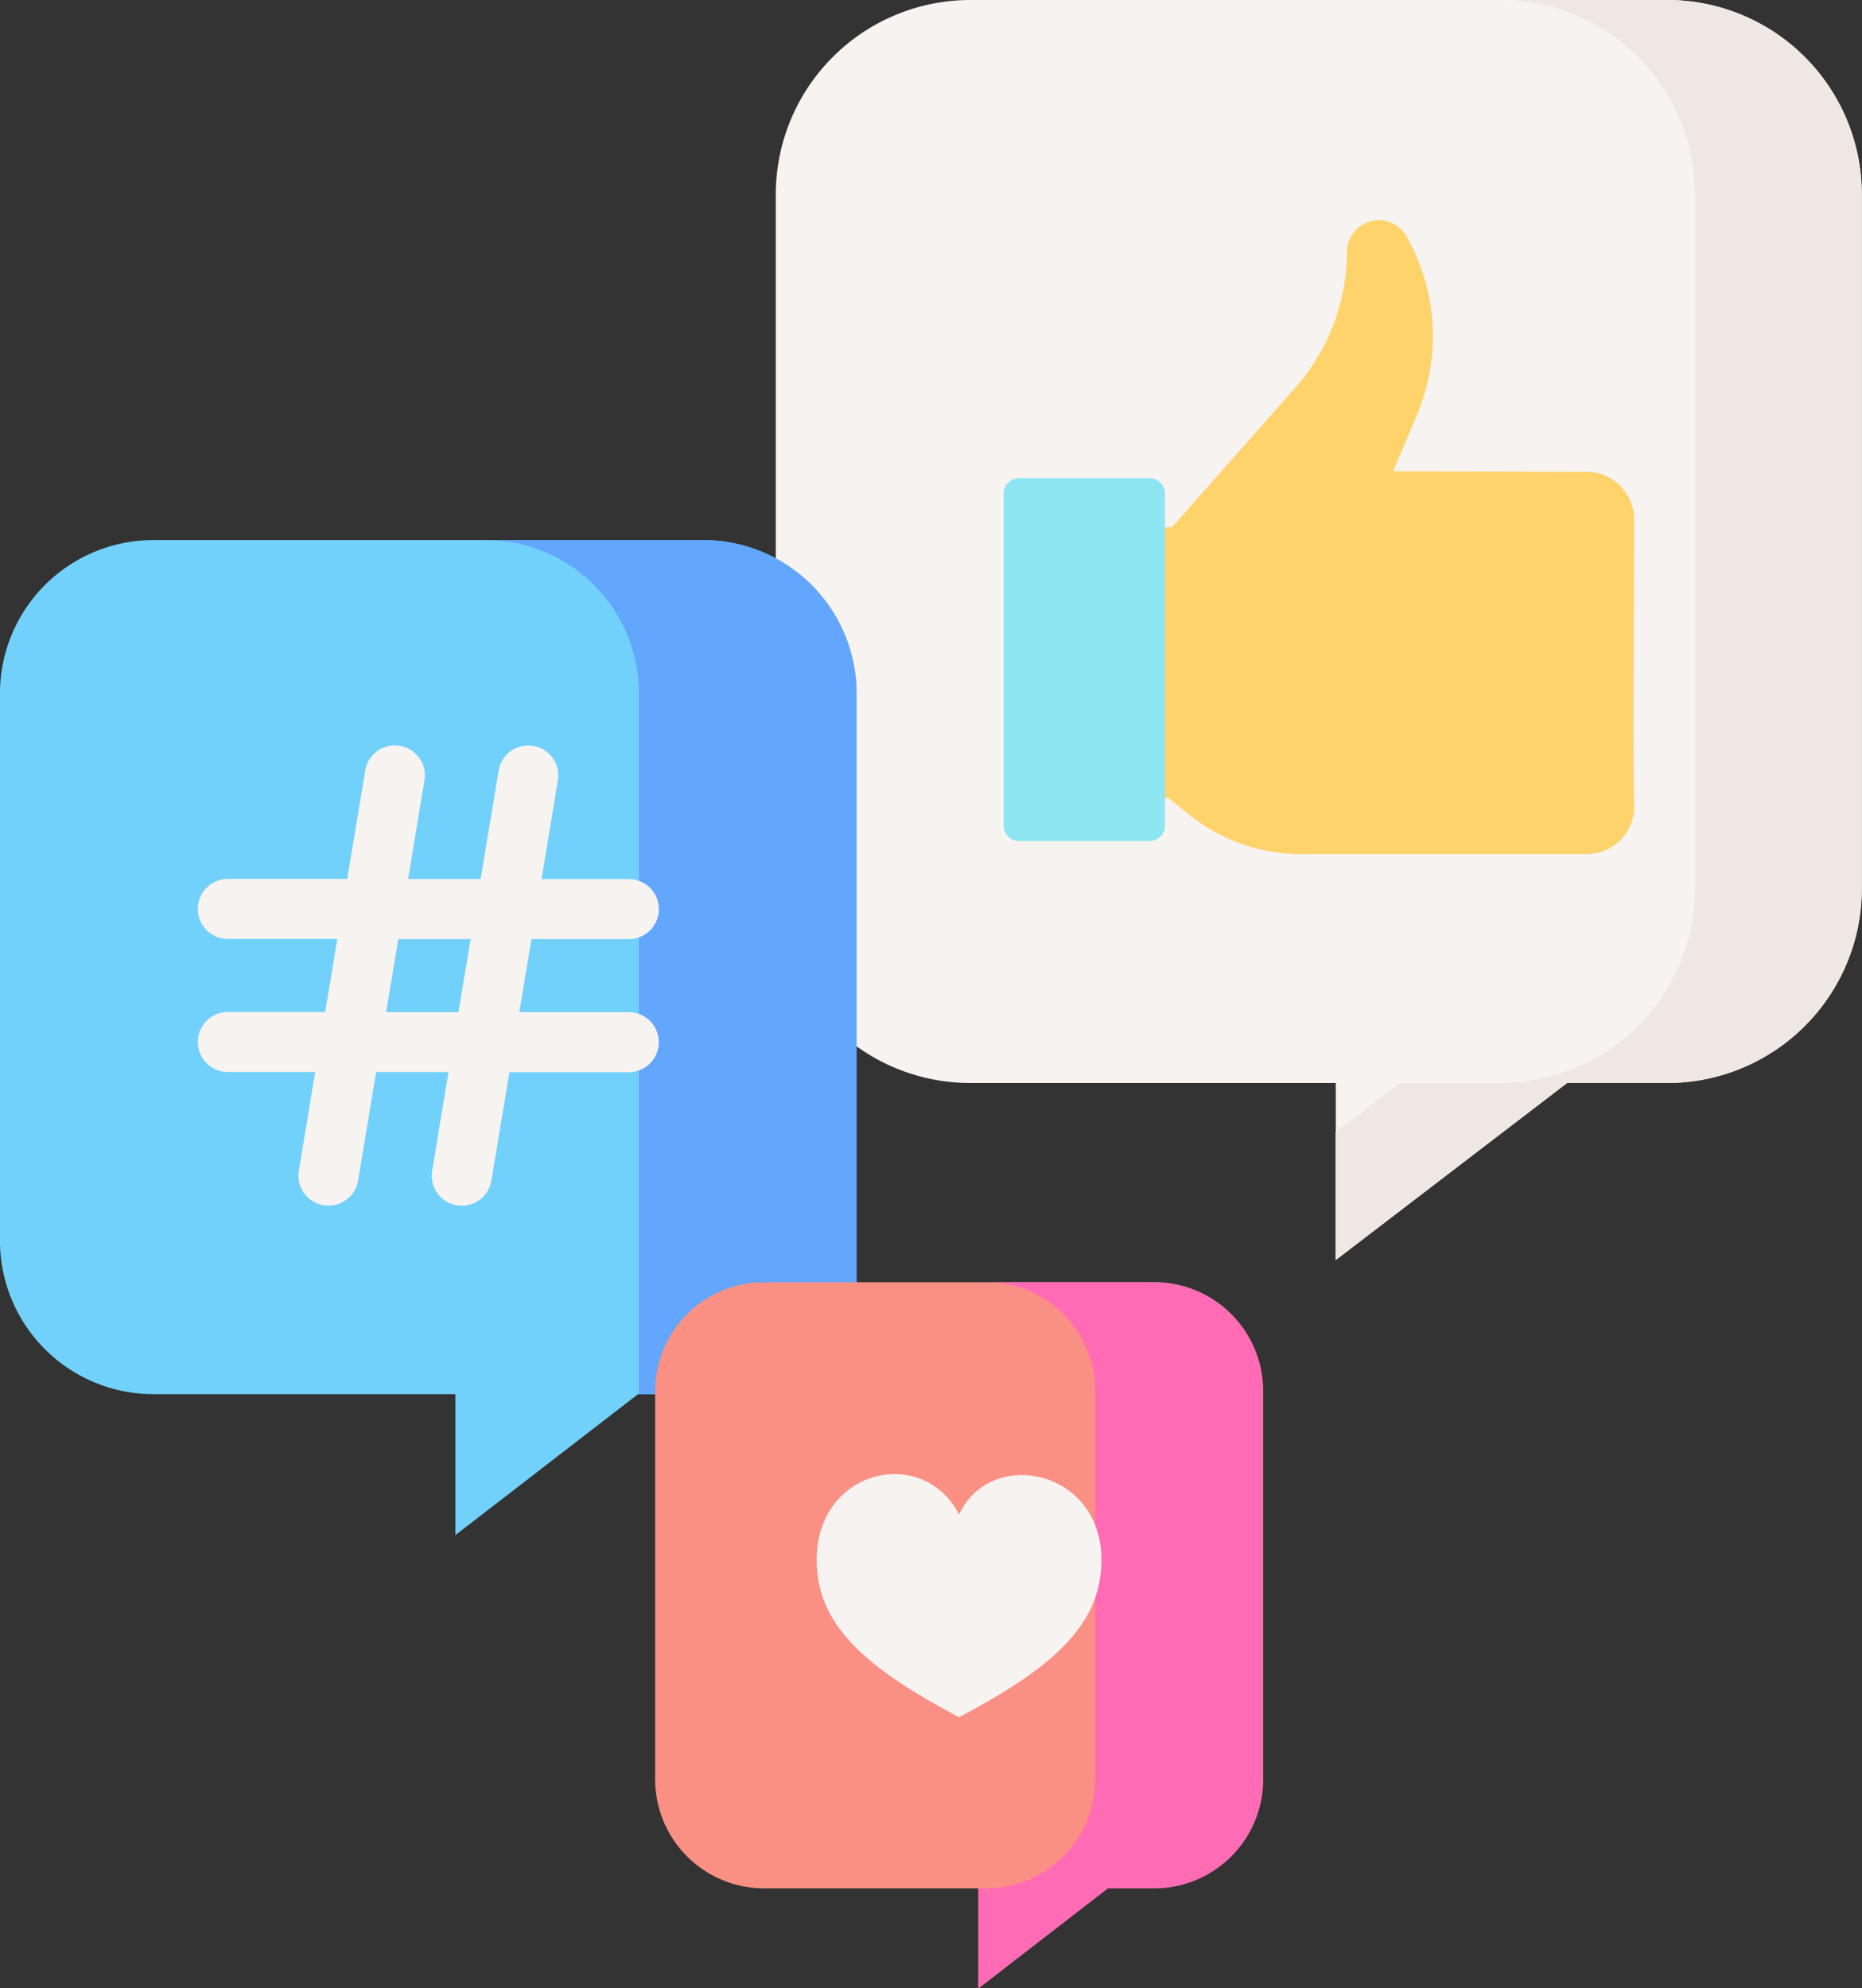
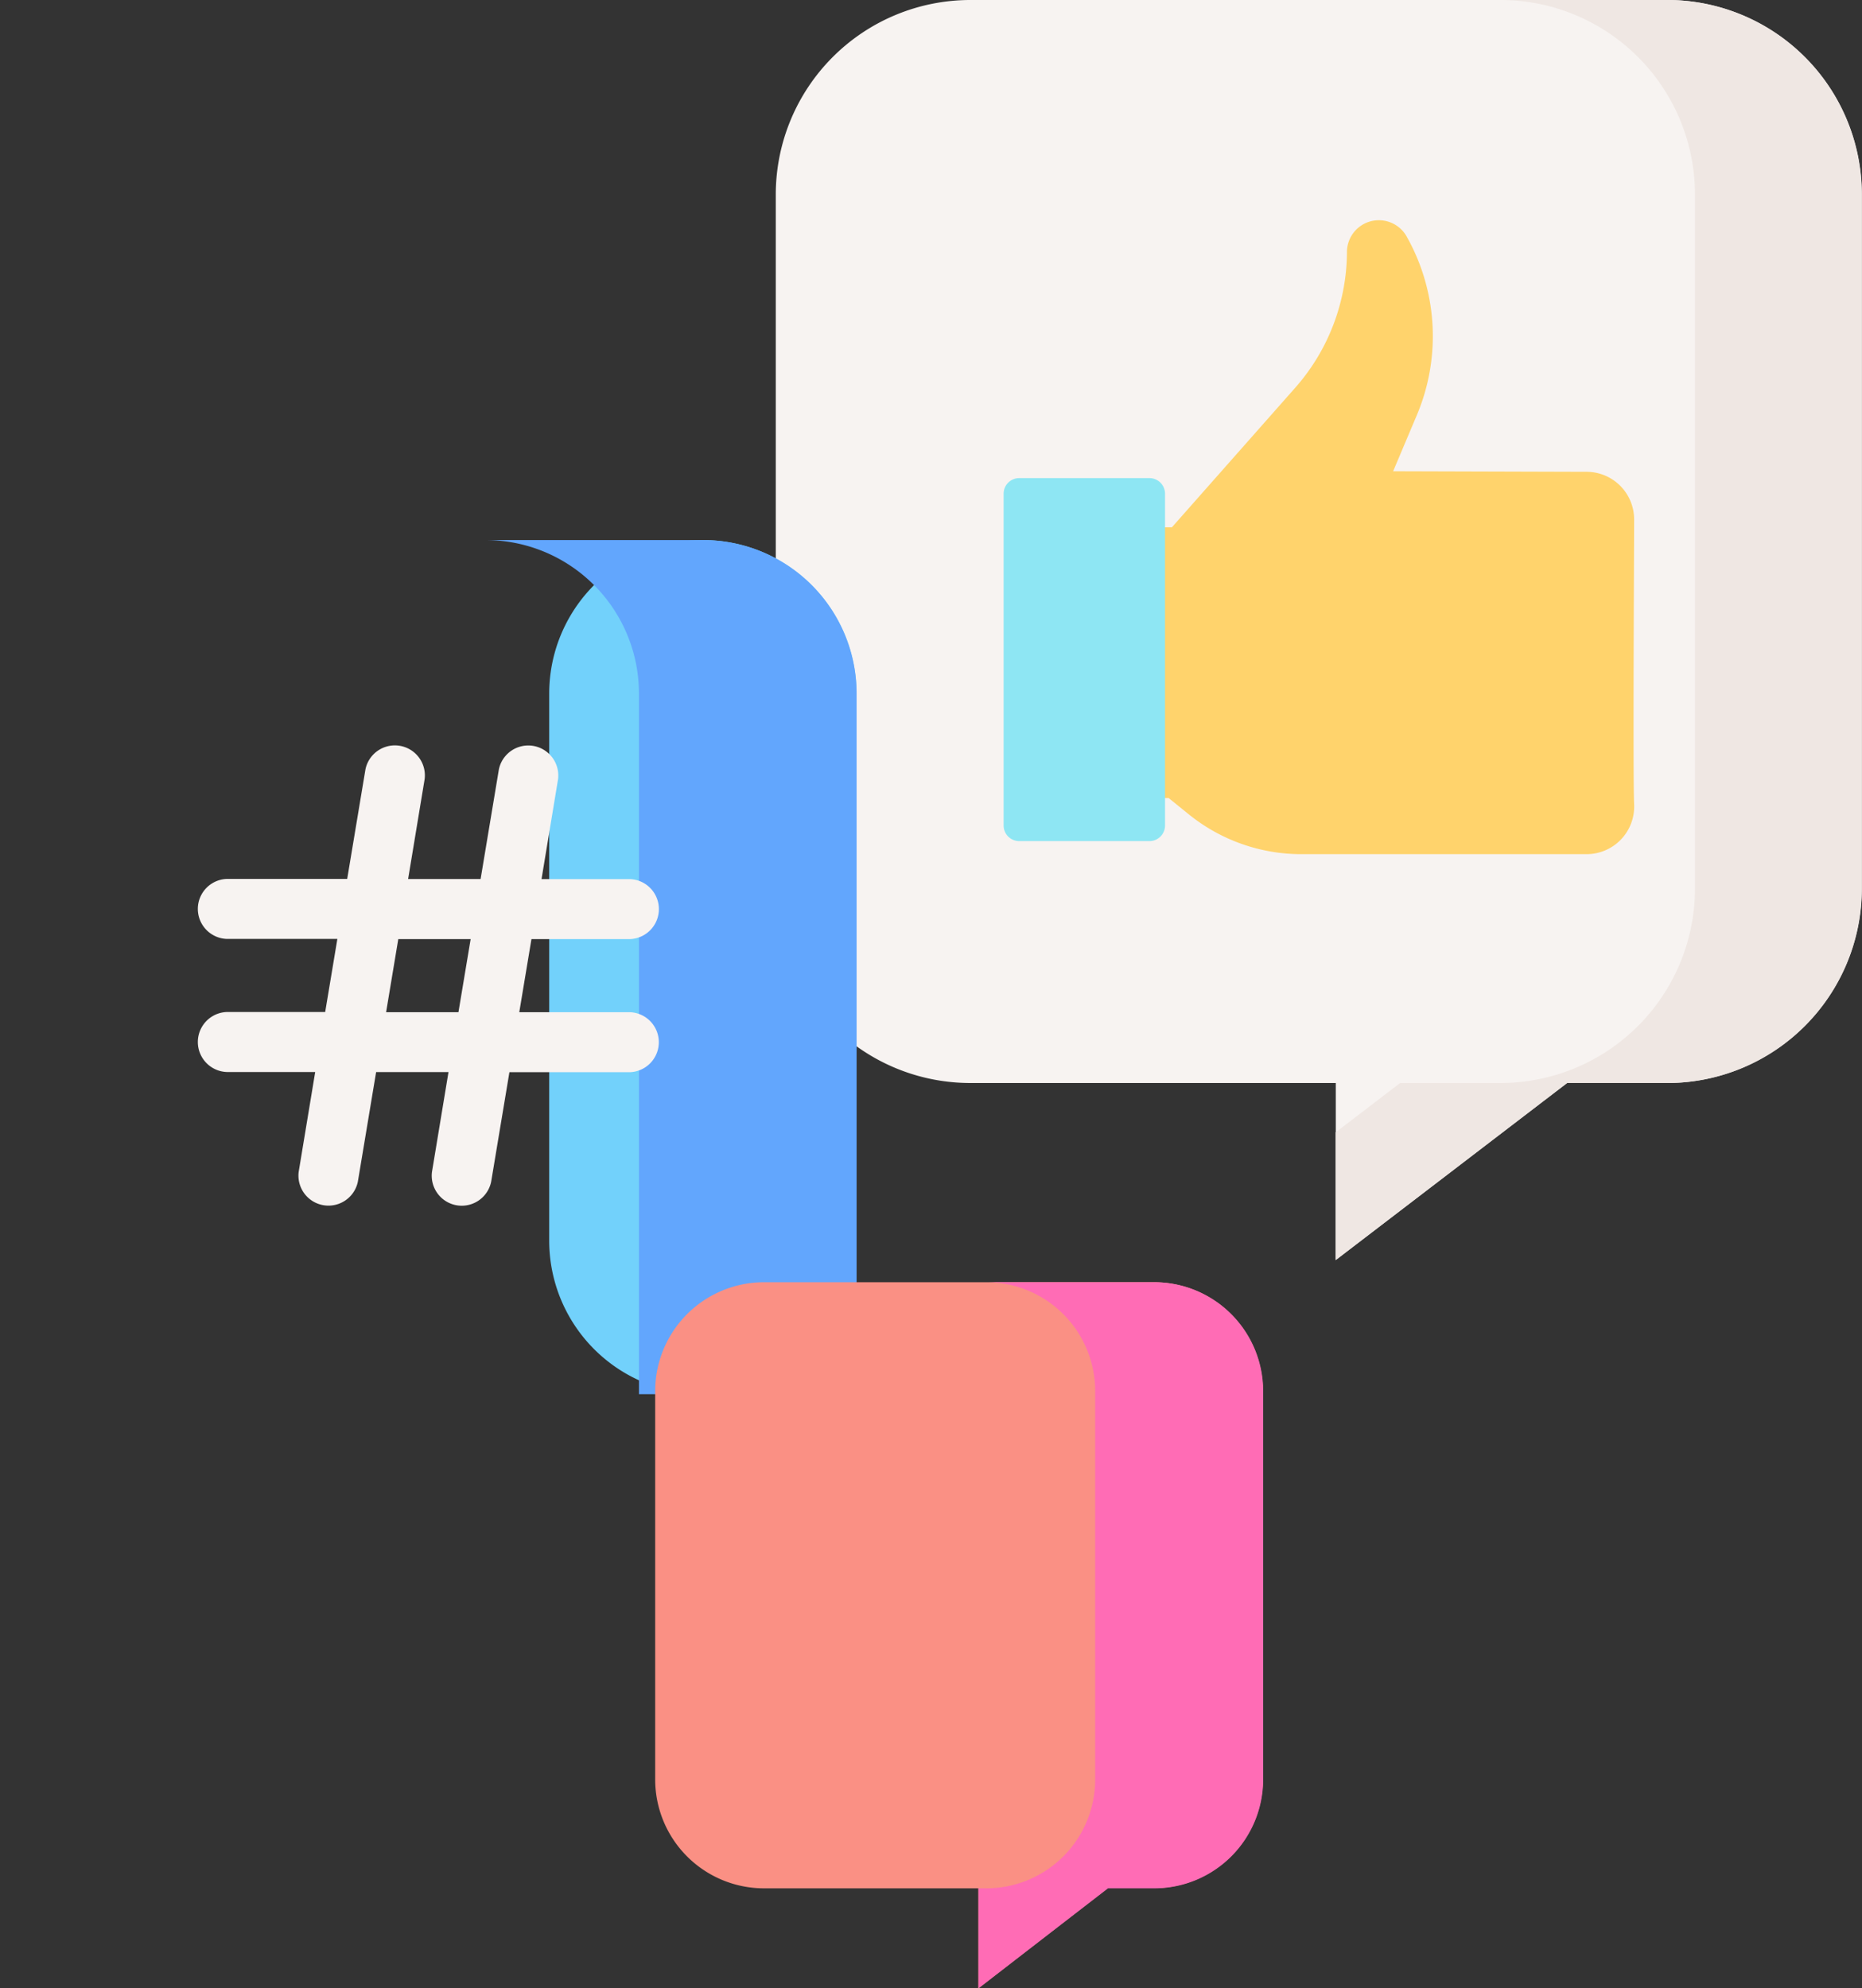
<svg xmlns="http://www.w3.org/2000/svg" width="61.159" height="65.302" viewBox="0 0 61.159 65.302">
  <rect x="0" y="0" width="61.159" height="65.302" fill="#333333" stroke="none" />
  <g id="social-media" transform="translate(-15.767)">
    <path id="Path_698" data-name="Path 698" d="M212.33,34.359a6.386,6.386,0,0,0,3.753,1.211h11.994v5.815l7.6-5.815h3.28a6.392,6.392,0,0,0,6.4-6.382V6.382A6.392,6.392,0,0,0,238.959,0H216.083a6.392,6.392,0,0,0-6.4,6.382V34.359Z" transform="translate(-168.435 0)" fill="#f7f3f1" />
    <path id="Path_699" data-name="Path 699" d="M360.567,0h-5.483a6.392,6.392,0,0,1,6.4,6.382V29.188a6.392,6.392,0,0,1-6.4,6.382H351.8l-2.119,1.621v4.194l7.6-5.815h3.28a6.392,6.392,0,0,0,6.4-6.382V6.382A6.392,6.392,0,0,0,360.567,0Z" transform="translate(-290.044)" fill="#efe7e3" />
    <path id="Path_700" data-name="Path 700" d="M298.868,74.1l.66.534a5.877,5.877,0,0,0,3.7,1.309h9.367a1.563,1.563,0,0,0,1.561-1.638c-.04-.84,0-8.494,0-9.357a1.563,1.563,0,0,0-1.563-1.563l-6.352-.019.778-1.842a6.665,6.665,0,0,0-.353-5.9,1.048,1.048,0,0,0-1.942.516,6.779,6.779,0,0,1-1.7,4.485l-4.05,4.583H297.5V74.1h1.368Z" transform="translate(-244.715 -47.889)" fill="#ffd36c" />
    <path id="Path_701" data-name="Path 701" d="M271.445,131.41h-4.277a.512.512,0,0,1-.512-.512V120a.512.512,0,0,1,.512-.512h4.277a.512.512,0,0,1,.512.512v10.9A.512.512,0,0,1,271.445,131.41Z" transform="translate(-217.924 -103.785)" fill="#8ee6f3" />
-     <path id="Path_702" data-name="Path 702" d="M43.9,163.051V140.033A5.041,5.041,0,0,0,38.855,135H20.815a5.041,5.041,0,0,0-5.049,5.033v17.985a5.041,5.041,0,0,0,5.049,5.033h9.91v4.629l6-4.629Z" transform="translate(0 -117.262)" fill="#72d1fb" />
+     <path id="Path_702" data-name="Path 702" d="M43.9,163.051V140.033A5.041,5.041,0,0,0,38.855,135a5.041,5.041,0,0,0-5.049,5.033v17.985a5.041,5.041,0,0,0,5.049,5.033h9.91v4.629l6-4.629Z" transform="translate(0 -117.262)" fill="#72d1fb" />
    <path id="Path_703" data-name="Path 703" d="M144.227,135h-7.149a5.041,5.041,0,0,1,5.048,5.033v23.018h7.149V140.033A5.041,5.041,0,0,0,144.227,135Z" transform="translate(-105.372 -117.262)" fill="#62a6fd" />
    <path id="Path_704" data-name="Path 704" d="M79.416,195H75.788l.4-2.4h3.231a.986.986,0,0,0,0-1.971h-2.9l.543-3.282a.986.986,0,0,0-1.944-.321l-.6,3.6H72.137l.543-3.282a.986.986,0,0,0-1.944-.321l-.6,3.6H66.185a.986.986,0,0,0,0,1.971h3.628l-.4,2.4H66.185a.986.986,0,0,0,0,1.971h2.9l-.543,3.282a.986.986,0,0,0,1.944.321l.6-3.6h2.377l-.543,3.282a.986.986,0,0,0,1.944.321l.6-3.6h3.954A.986.986,0,0,0,79.416,195Zm-5.626,0H71.414l.4-2.4h2.377Z" transform="translate(-42.965 -161.756)" fill="#f7f3f1" />
    <path id="Path_705" data-name="Path 705" d="M195.919,320.5h-12.8a3.577,3.577,0,0,0-3.583,3.572v12.763a3.577,3.577,0,0,0,3.583,3.572h7.033v3.285L194.4,340.4h1.514a3.577,3.577,0,0,0,3.583-3.572V324.07A3.577,3.577,0,0,0,195.919,320.5Z" transform="translate(-142.249 -278.387)" fill="#fa9084" />
    <path id="Path_706" data-name="Path 706" d="M266.1,320.5h-5.518a3.577,3.577,0,0,1,3.583,3.572v12.763a3.577,3.577,0,0,1-3.583,3.572h-.251v3.285l4.255-3.285H266.1a3.577,3.577,0,0,0,3.583-3.572V324.07A3.577,3.577,0,0,0,266.1,320.5Z" transform="translate(-212.426 -278.387)" fill="#ff6cb5" />
-     <path id="Path_707" data-name="Path 707" d="M224.6,376.452c3.081-1.633,4.677-3.023,4.677-5.175,0-2.969-3.637-3.712-4.677-1.485-1.188-2.3-4.677-1.485-4.677,1.485C219.924,373.429,221.52,374.819,224.6,376.452Z" transform="translate(-177.332 -320.051)" fill="#f7f3f1" />
  </g>
</svg>